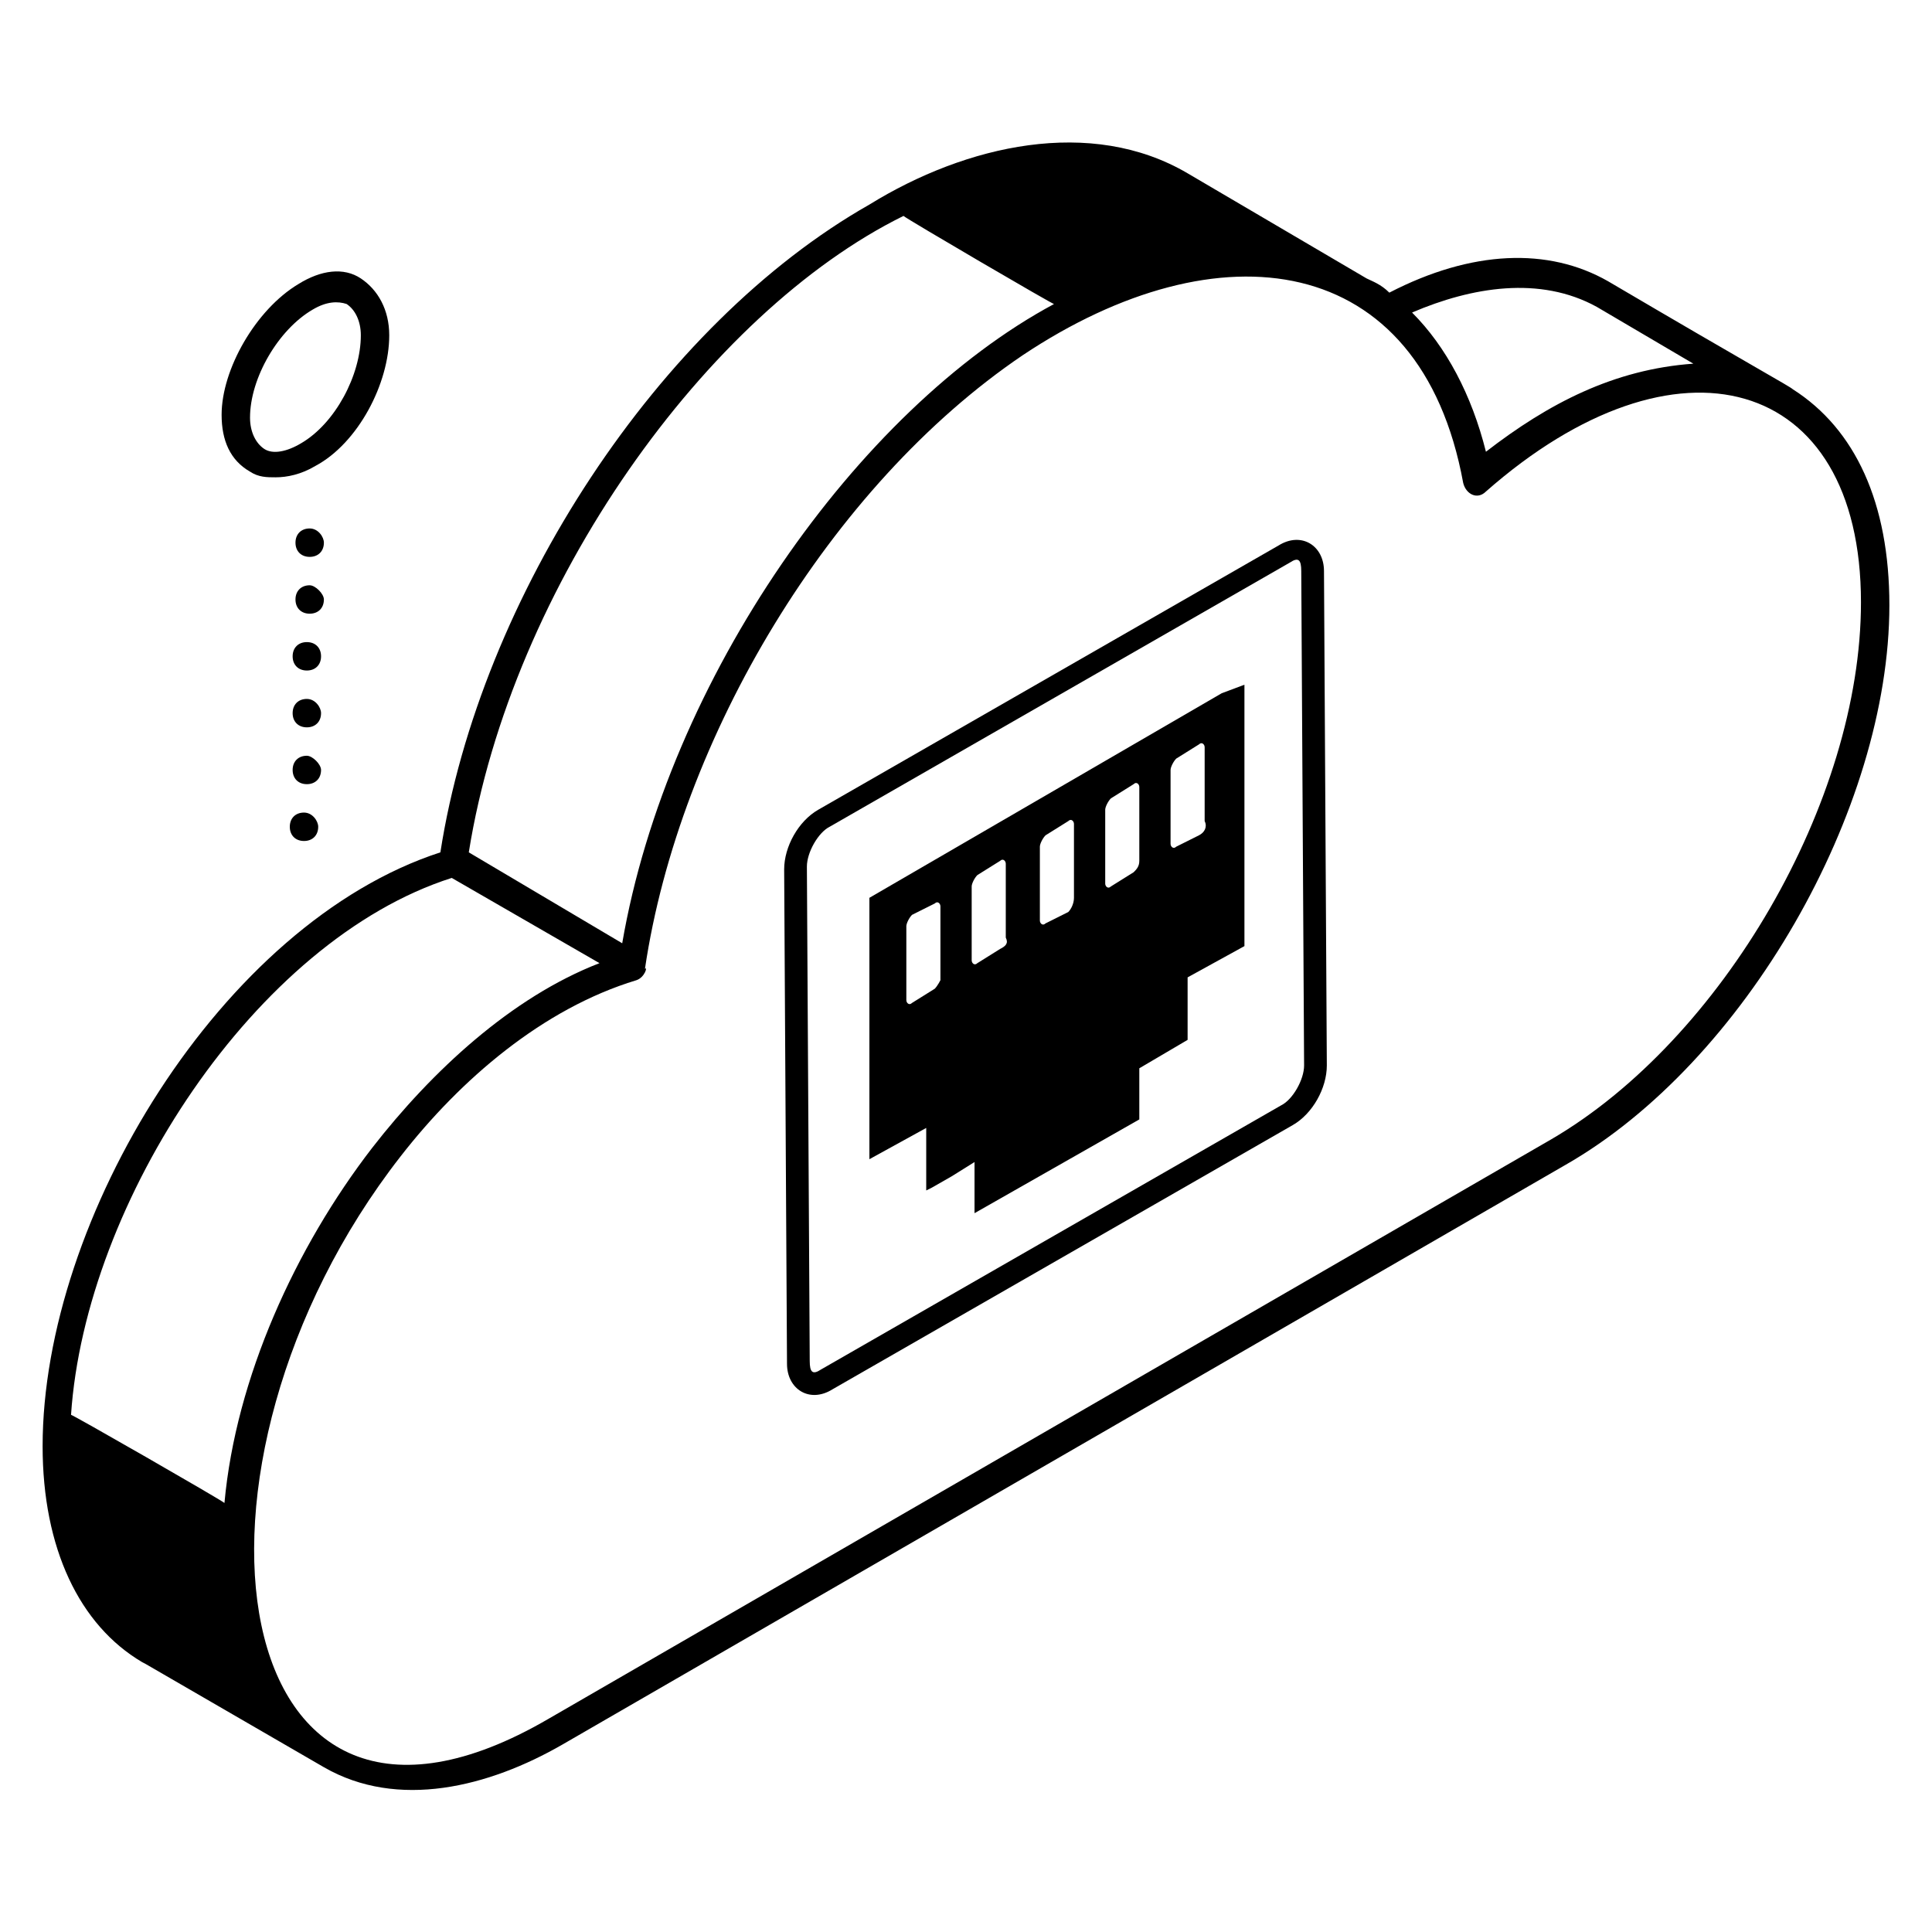
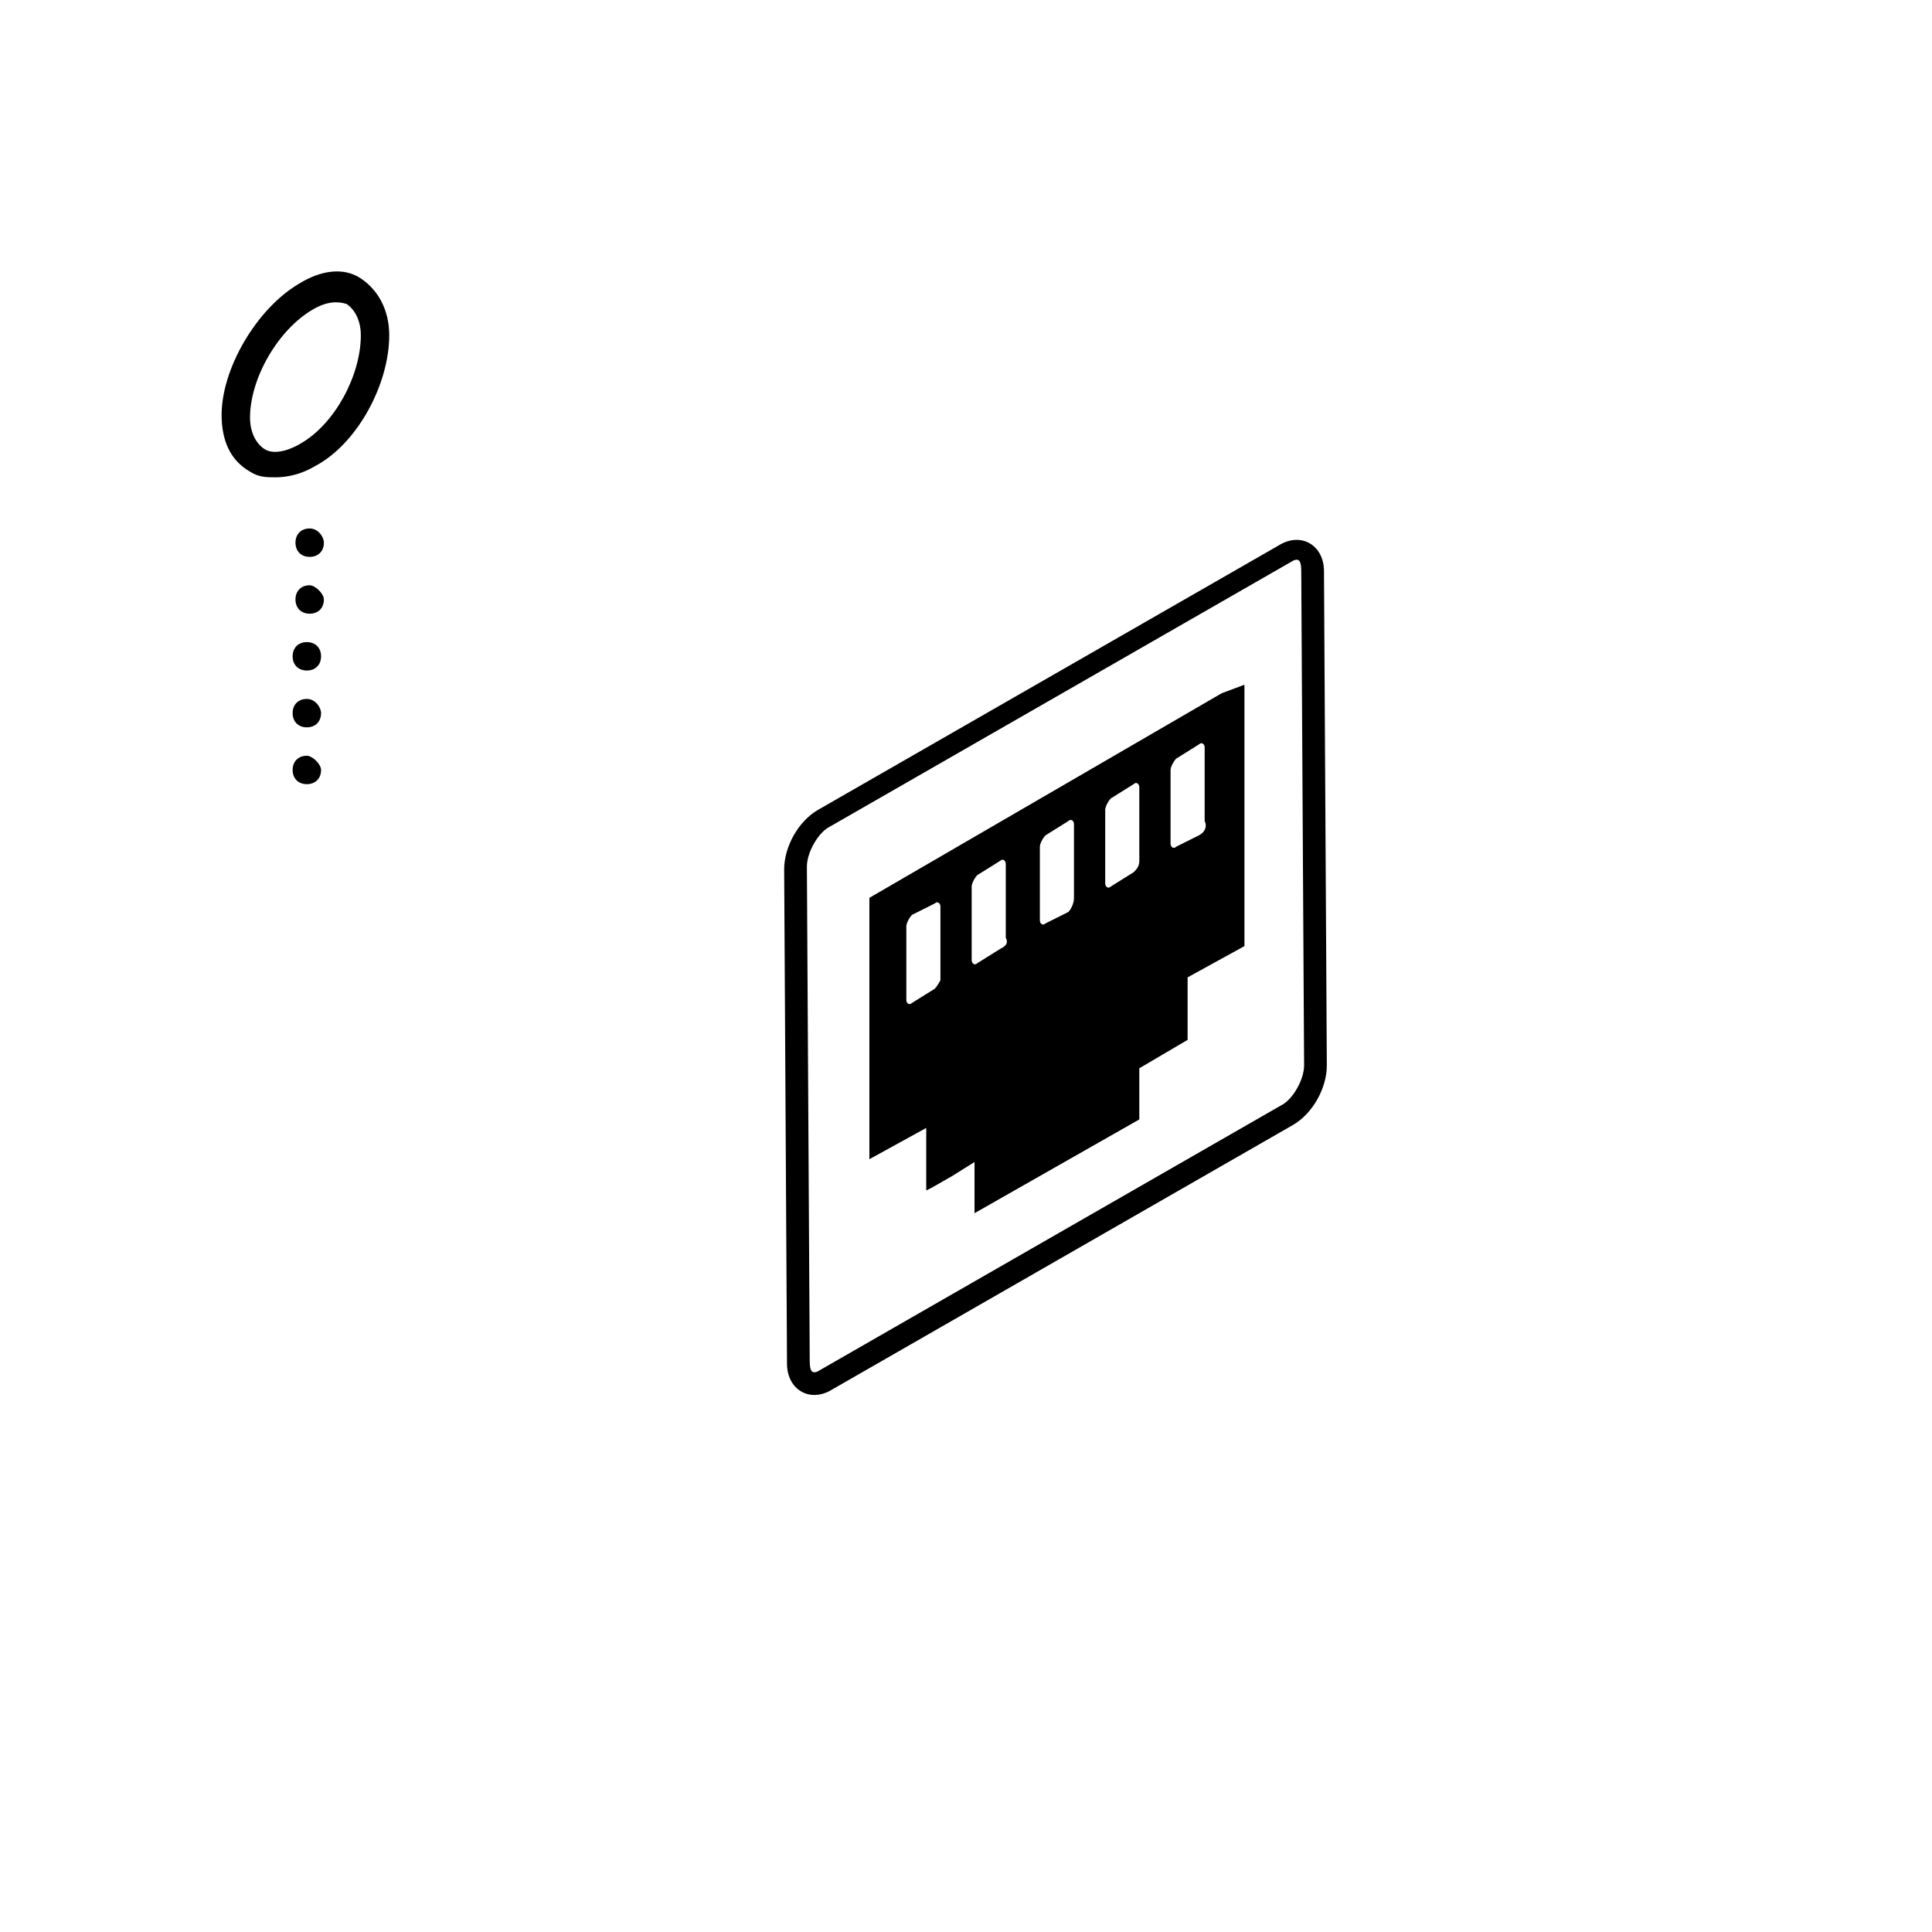
<svg xmlns="http://www.w3.org/2000/svg" id="Layer_1" height="512" viewBox="0 0 68 68" width="512">
  <g id="_x35_4">
-     <path d="m63.1 13.7c-.1-.1-1.4-.8-6.5-3.8-2.1-1.2-4.8-1.1-7.7.4-.3-.3-.6-.4-.8-.5l-6.3-3.7c-3.4-2-7.8-1-11.2 1.1-7.4 4.2-13.7 13.8-15.1 22.8-7.7 2.5-14 12.9-14 20.9 0 3.6 1.3 6.3 3.5 7.6.7.4-2.4-1.4 6.4 3.7 2.6 1.5 5.8.7 8.4-.8l35.3-20.4c6.3-3.6 11.4-12.5 11.4-19.7 0-3.6-1.2-6.2-3.4-7.6zm-6.9-2.9 3.4 2c-2.8.2-5.1 1.4-7.3 3.1-.5-2-1.4-3.7-2.6-4.9 2.1-.9 4.5-1.3 6.5-.2zm-24.4-3.2c.1.1 5.4 3.2 5.3 3.1-6.9 3.7-13.6 13.2-15.2 22.5l-5.4-3.2c1.5-9.4 8.4-19 15.3-22.4zm-15.9 23.3 5.2 3c-3.1 1.2-5.9 3.8-8 6.5-2.7 3.5-4.8 8.1-5.2 12.5-.1-.1-5.5-3.2-5.4-3.1.5-7.5 6.5-16.7 13.4-18.9zm38.7 9.2-35.3 20.4c-11.5 6.7-13.7-8.9-5.2-19.8 2.1-2.7 5-5.2 8.3-6.2.3-.1.4-.5.3-.4 1.2-8.1 6.5-17 13.3-21.6 6.9-4.6 14-3.7 15.5 4.5.1.4.5.6.8.3 6.7-5.9 13.2-4.1 13.2 3.9 0 7-4.9 15.4-10.9 18.9z" />
    <path d="m45 19.2-16.2 9.3c-.7.4-1.2 1.3-1.2 2.1l.1 17.4c0 .9.8 1.4 1.6.9l16.2-9.3c.7-.4 1.2-1.3 1.2-2.1l-.1-17.4c0-.9-.8-1.4-1.6-.9zm.1 19.7-16.2 9.3c-.3.2-.4.1-.4-.3l-.1-17.4c0-.5.4-1.2.8-1.4l16.2-9.3c.3-.2.4-.1.4.3l.1 17.4c0 .5-.4 1.2-.8 1.4z" />
    <path d="m43 24.4-12.4 7.2v9.2l2-1.1v2.2l.2-.1.7-.4.8-.5v1.8l5.8-3.3v-1.8l1.7-1v-2.2l2-1.1v-9.2zm-10.1 10.4-.8.5c-.1.1-.2 0-.2-.1v-2.6c0-.1.1-.3.2-.4l.8-.4c.1-.1.2 0 .2.1v2.6s-.1.2-.2.3zm2.3-1.4-.8.5c-.1.1-.2 0-.2-.1v-2.6c0-.1.1-.3.2-.4l.8-.5c.1-.1.2 0 .2.1v2.6c.1.2 0 .3-.2.4zm2.4-1.3-.8.4c-.1.1-.2 0-.2-.1v-2.6c0-.1.1-.3.2-.4l.8-.5c.1-.1.2 0 .2.1v2.6c0 .2-.1.4-.2.5zm2.5-1.8c0 .2-.1.3-.2.4l-.8.5c-.1.1-.2 0-.2-.1v-2.6c0-.1.1-.3.2-.4l.8-.5c.1-.1.2 0 .2.1zm2.1-.9-.8.4c-.1.1-.2 0-.2-.1v-2.6c0-.1.1-.3.2-.4l.8-.5c.1-.1.2 0 .2.1v2.6c.1.2 0 .4-.2.5z" />
-     <path d="m10.7 28.6c-.3 0-.5.2-.5.5s.2.5.5.5c.3 0 .5-.2.5-.5 0-.2-.2-.5-.5-.5z" />
    <path d="m10.8 26.6c-.3 0-.5.2-.5.5s.2.5.5.5c.3 0 .5-.2.5-.5 0-.2-.3-.5-.5-.5z" />
    <path d="m10.8 24.6c-.3 0-.5.2-.5.5s.2.5.5.5c.3 0 .5-.2.5-.5 0-.2-.2-.5-.5-.5z" />
    <path d="m10.8 22.6c-.3 0-.5.2-.5.5s.2.5.5.5c.3 0 .5-.2.5-.5s-.2-.5-.5-.5z" />
    <path d="m10.9 20.6c-.3 0-.5.2-.5.5s.2.5.5.5.5-.2.5-.5c0-.2-.3-.5-.5-.5z" />
    <path d="m10.9 18.6c-.3 0-.5.2-.5.5s.2.5.5.5c.3 0 .5-.2.5-.5 0-.2-.2-.5-.5-.5z" />
    <path d="m13.7 11.8c0-.9-.4-1.6-1-2s-1.4-.3-2.2.2c-1.5.9-2.7 3-2.7 4.6 0 .9.3 1.6 1 2 .3.2.6.2.9.2.4 0 .9-.1 1.4-.4 1.5-.8 2.6-2.9 2.6-4.6zm-3.1 3.8c-.5.3-1 .4-1.3.2s-.5-.6-.5-1.1c0-1.4 1-3.1 2.2-3.8.5-.3.9-.3 1.2-.2.3.2.5.6.5 1.1 0 1.4-.9 3.1-2.1 3.8z" />
  </g>
</svg>